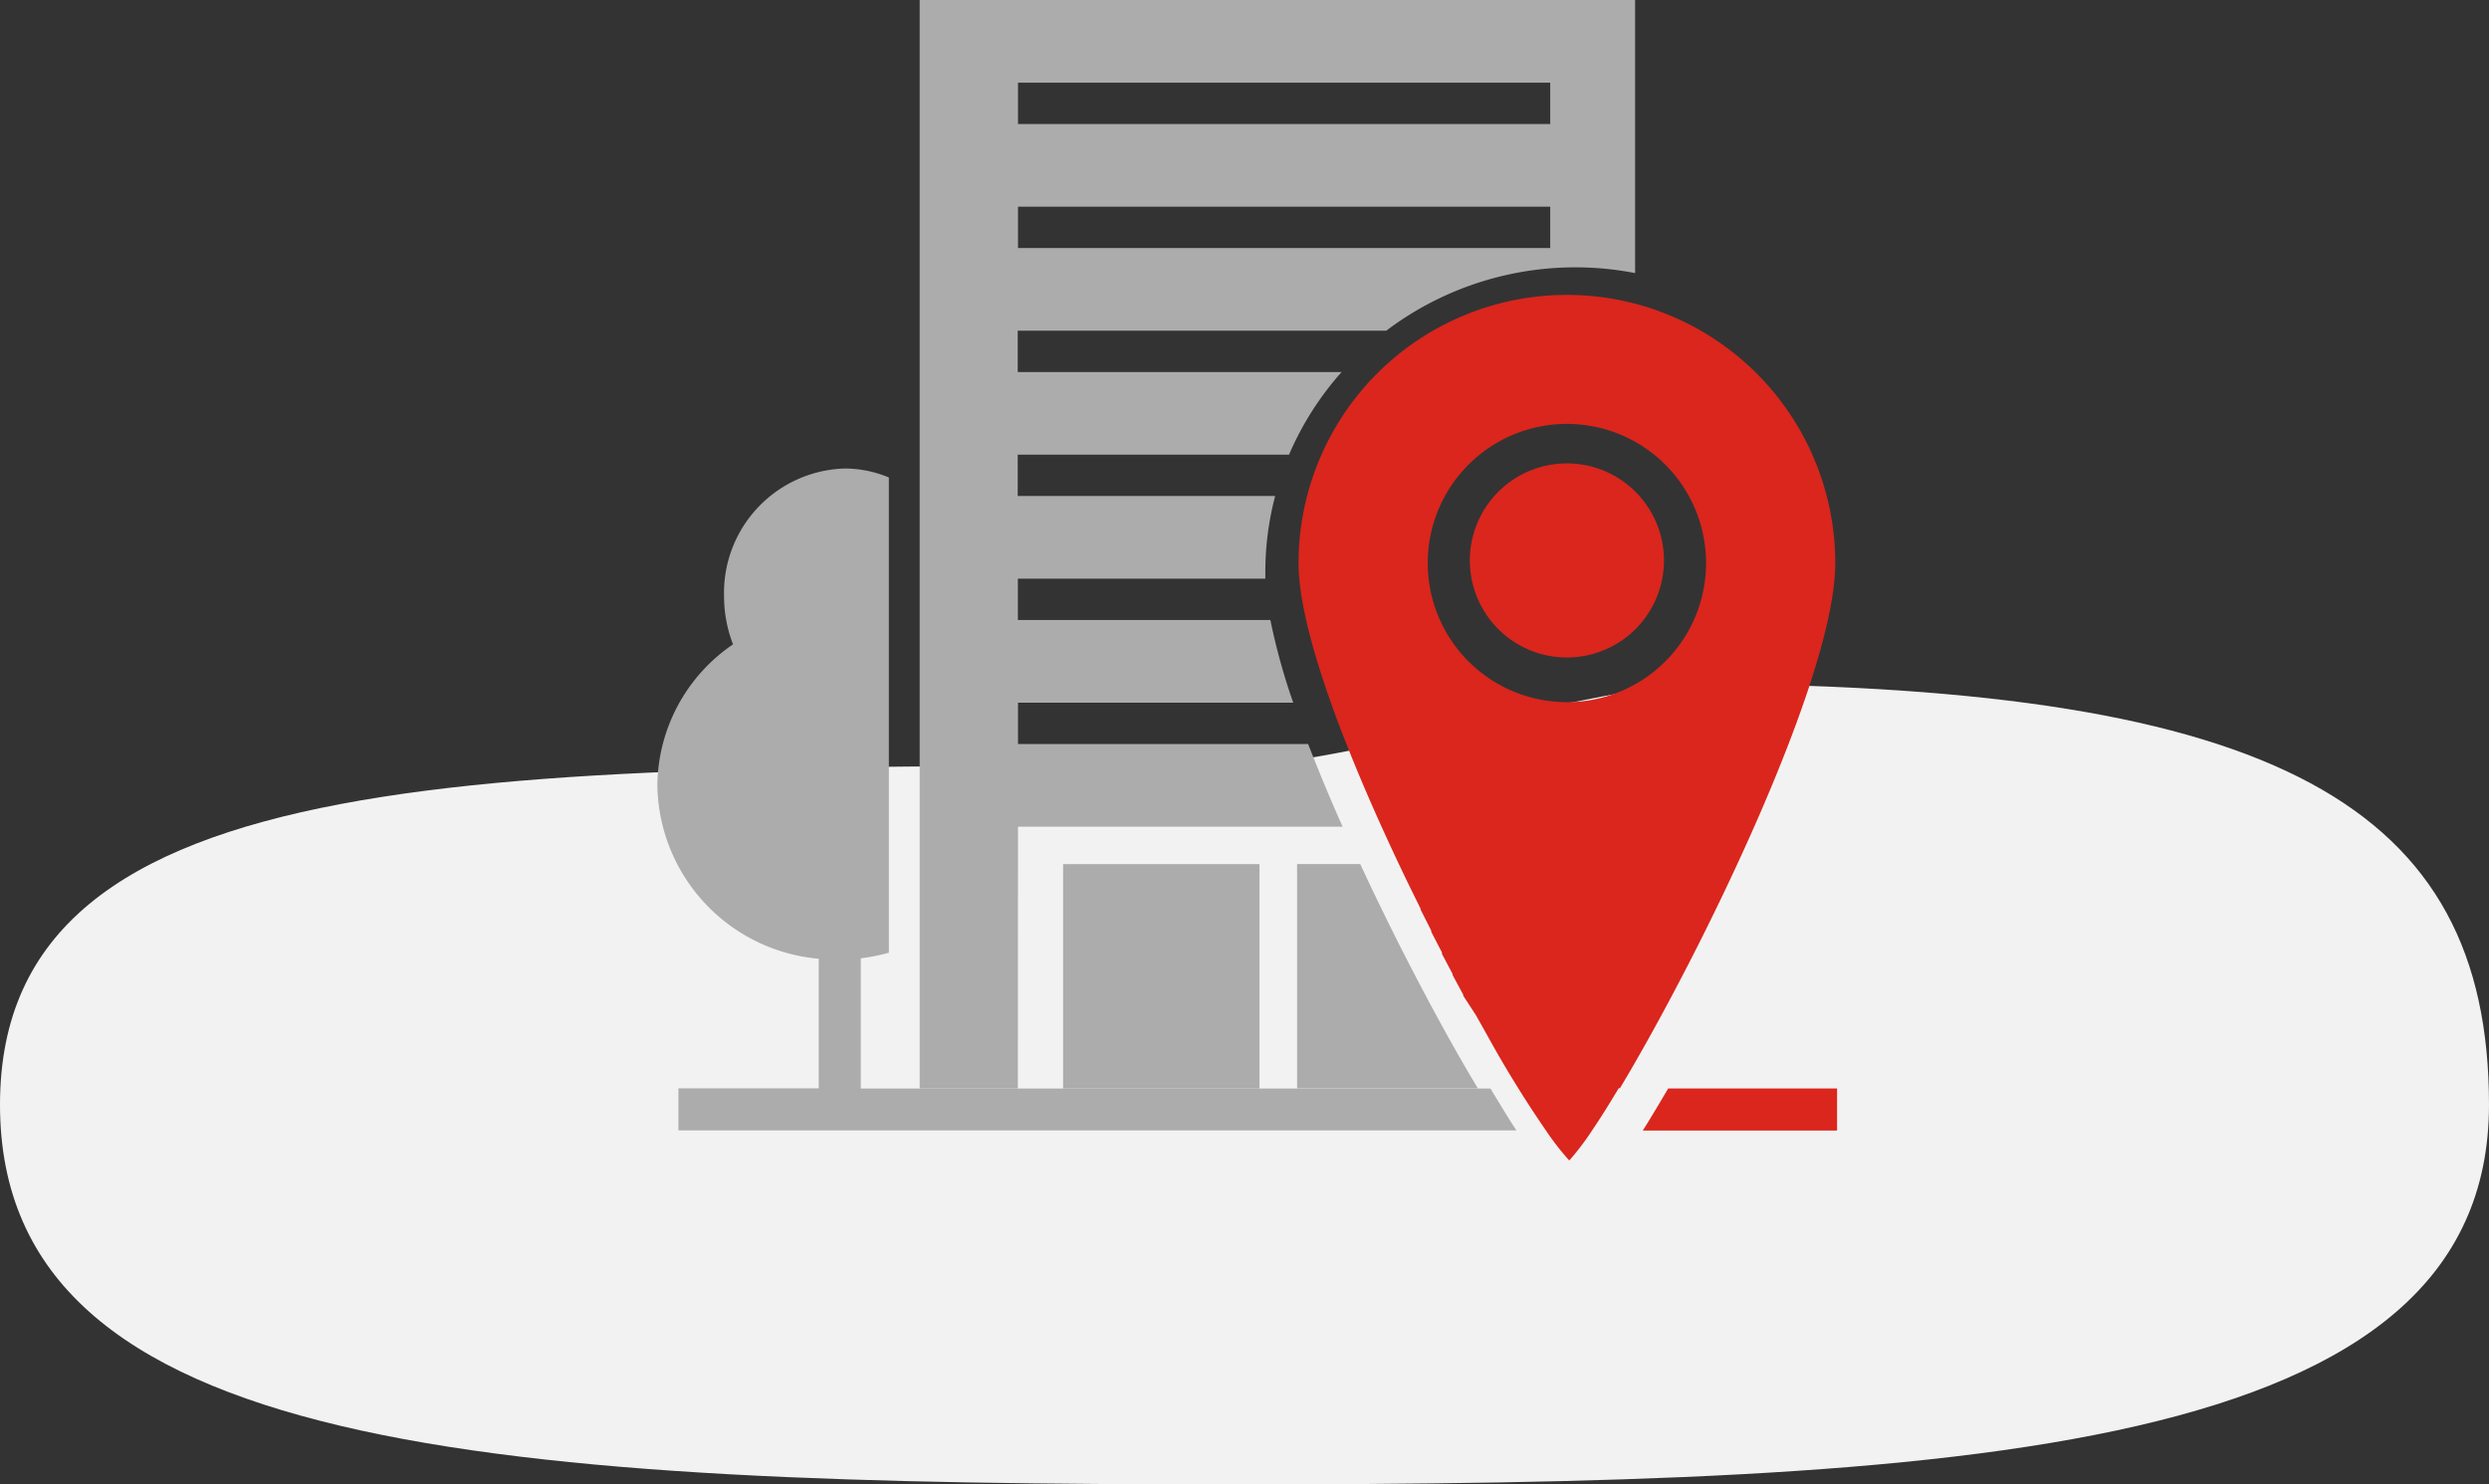
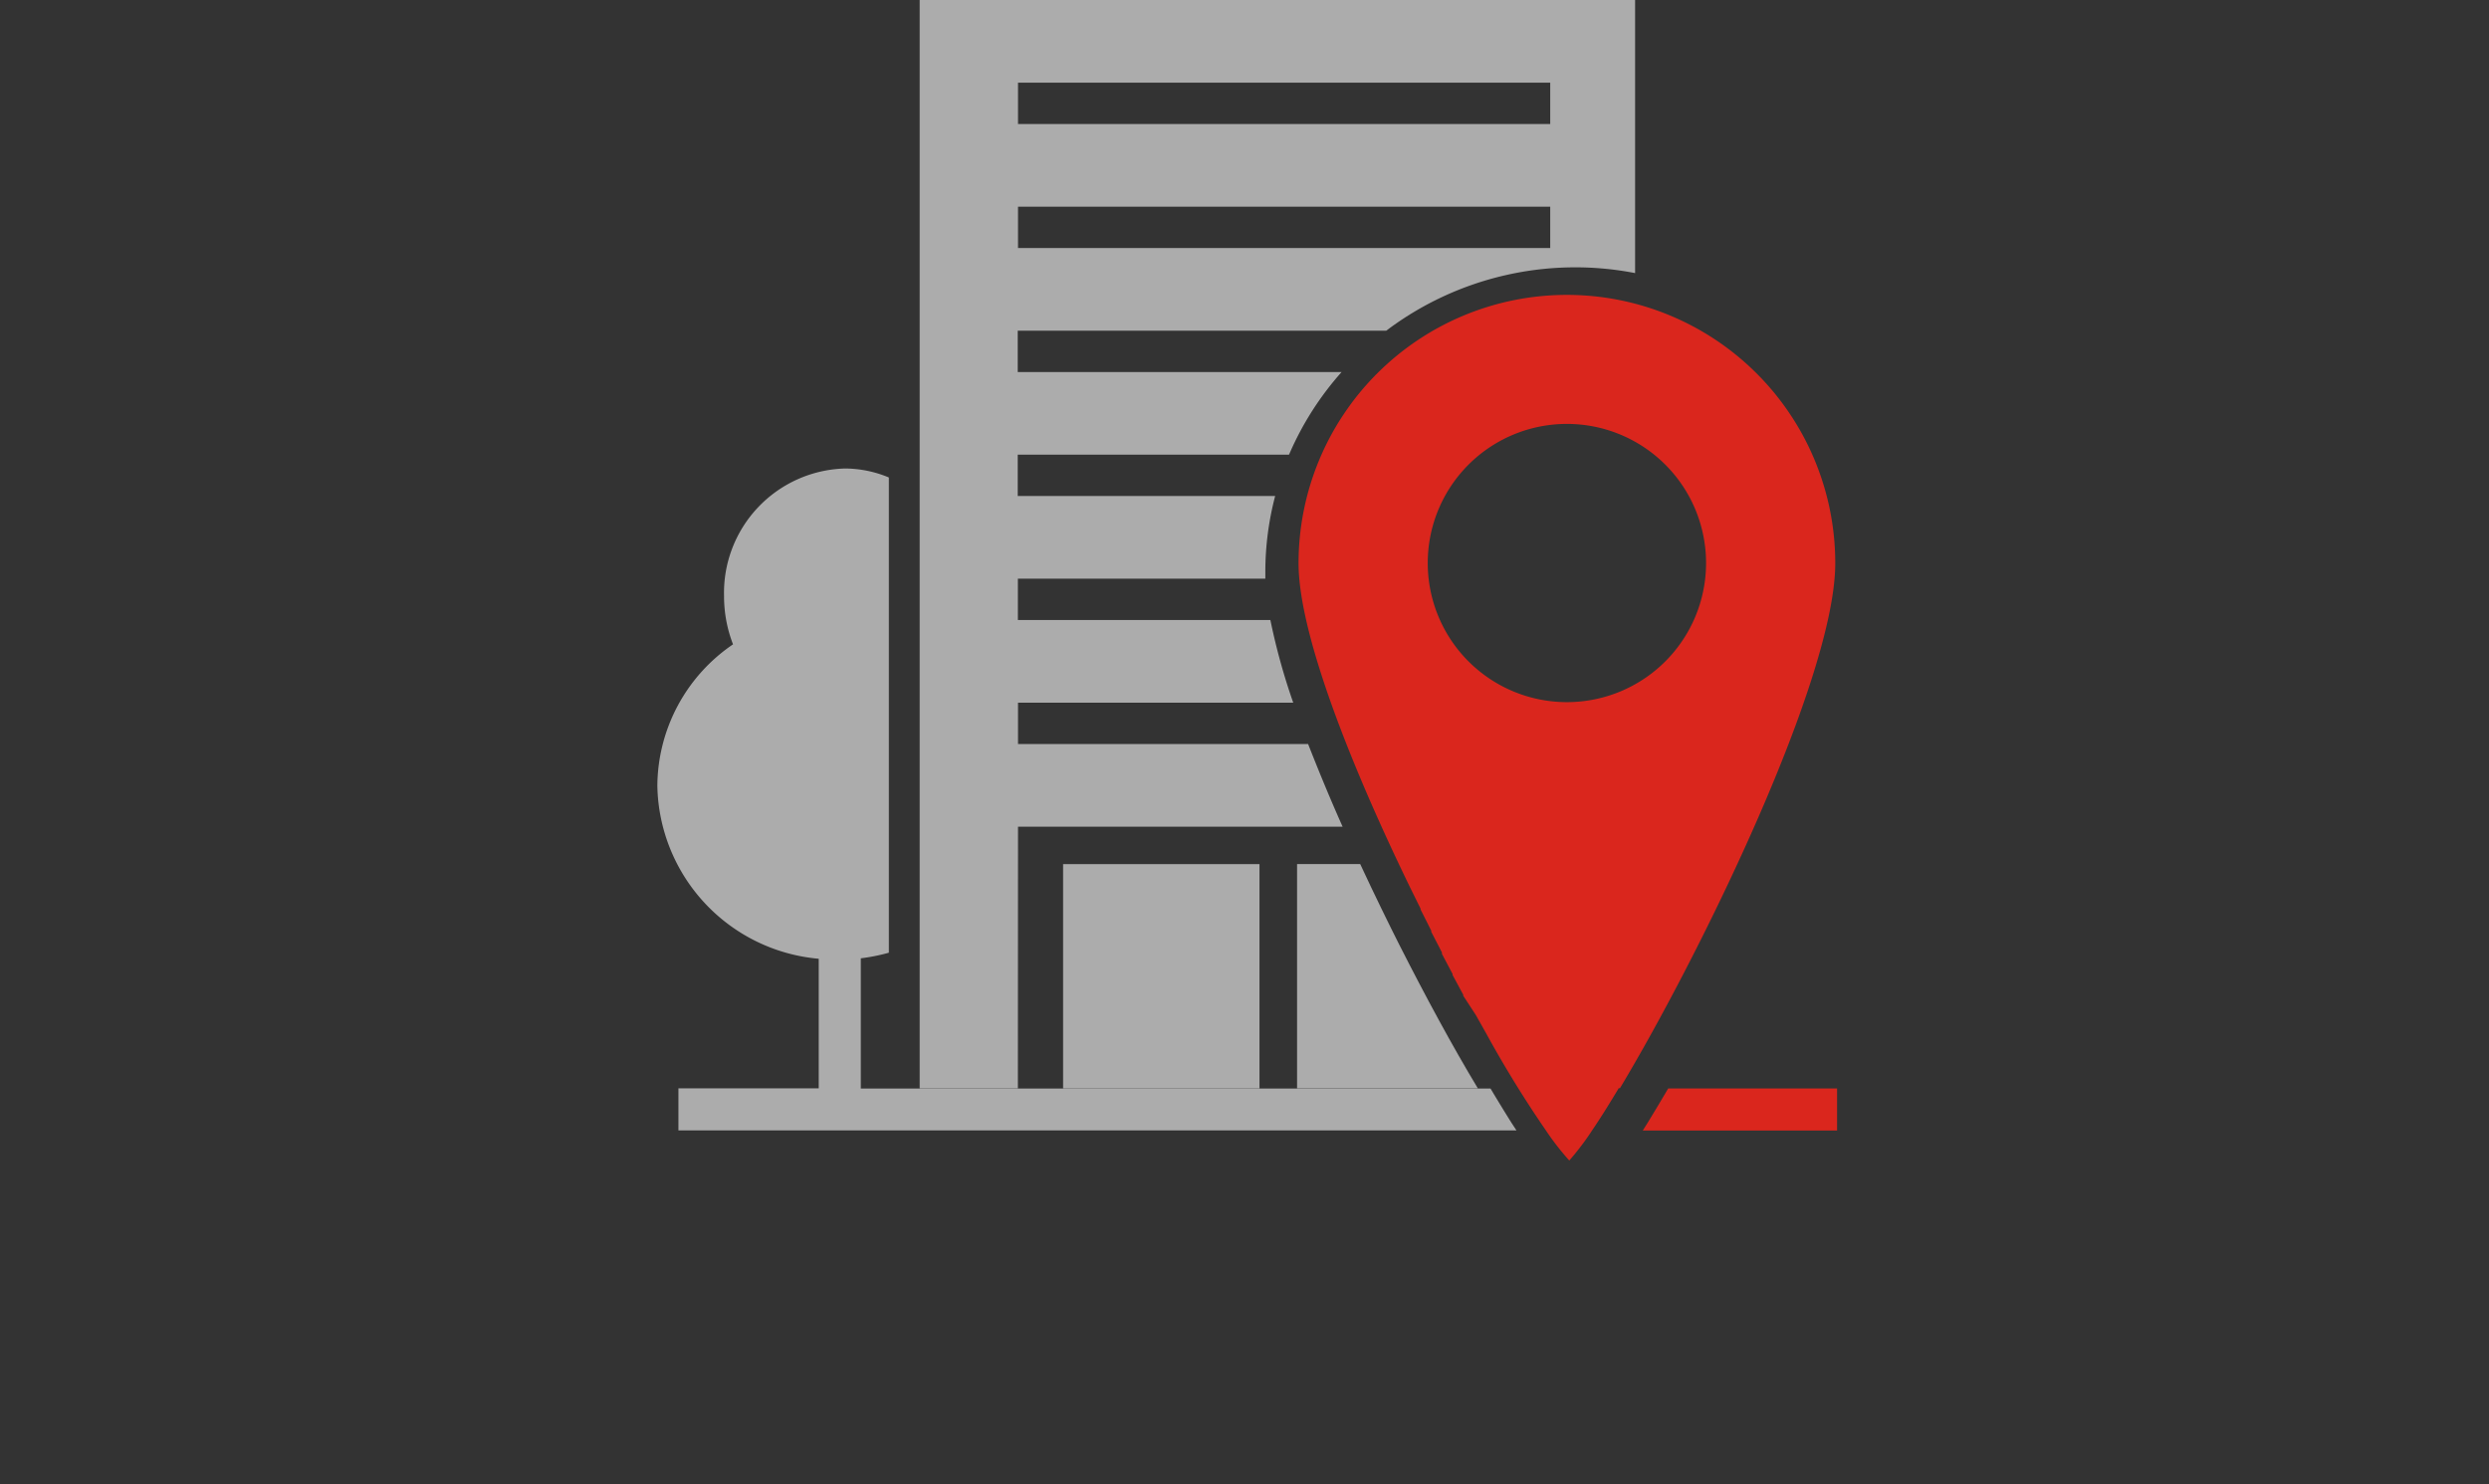
<svg xmlns="http://www.w3.org/2000/svg" width="200.665" height="119.708" viewBox="0 0 200.665 119.708">
  <rect x="0" y="0" width="200.665" height="119.708" fill="#333333" stroke="none" />
  <g id="Group_13223" data-name="Group 13223" transform="translate(-931 -7888)">
-     <path id="Path_20477" data-name="Path 20477" d="M107.5,62.769c8.431,0,29.98-6.684,37.854-6.634,46.033.295,63.38,9.724,63.38,33.95,0,28.235-41.864,30.619-101.235,30.619S8.07,118.32,8.07,90.085,48.129,62.769,107.5,62.769Z" transform="translate(922.93 7887.004)" fill="#f2f2f2" />
    <g id="Group_8427" data-name="Group 8427" transform="translate(-2 -555)">
      <rect id="Rectangle_762" data-name="Rectangle 762" width="15.833" height="18.095" transform="translate(1018.708 8512.686)" fill="#acacac" />
-       <path id="Path_20085" data-name="Path 20085" d="M7.826,0A7.826,7.826,0,1,1,0,7.826,7.826,7.826,0,0,1,7.826,0Z" transform="translate(1051.499 8480.371)" fill="#da261d" />
      <path id="Path_19285" data-name="Path 19285" d="M34.668,74.579h26.17c-.961-2.145-1.911-4.445-2.782-6.667H34.668V64.579H56.857a51.5,51.5,0,0,1-1.843-6.667H34.657V54.578h19.95v-.511a24.139,24.139,0,0,1,.792-6.156H34.645V44.578H56.517a24.584,24.584,0,0,1,4.241-6.667H34.645V34.578h29.71a25.288,25.288,0,0,1,20.063-4.645V7.91H26.74V95.691h7.917Zm0-60H77.575V17.91H34.668Zm0,10H77.575v3.333H34.668Z" transform="translate(980.405 8435.09)" fill="#acacac" />
      <path id="Path_19286" data-name="Path 19286" d="M68.328,89c-2.047-3.393-4.241-7.453-6.356-11.626-.826-1.64-1.934-3.89-3.133-6.469H53.75V89Z" transform="translate(983.821 8441.775)" fill="#acacac" />
      <path id="Path_19287" data-name="Path 19287" d="M80.258,94.32h0C86.874,83.3,97.63,61.172,97.63,51.955a21.635,21.635,0,1,0-43.27,0c0,5.655,4.173,16.229,8.968,26.1h0l.871,1.764v.068l.86,1.708v.09l.86,1.662v.113l.86,1.629v.079l.86,1.595v.079L68.655,88.4h0l.859,1.527h0a90.2,90.2,0,0,0,4.761,7.736h0a21.667,21.667,0,0,0,1.911,2.465,21.624,21.624,0,0,0,1.866-2.465h0c.645-.95,1.357-2.092,2.137-3.393ZM75.995,40.725A11.219,11.219,0,1,1,64.776,51.943,11.219,11.219,0,0,1,75.995,40.725Z" transform="translate(983.33 8436.461)" fill="#da261d" />
      <path id="Path_19288" data-name="Path 19288" d="M74.416,92.7H23.649V82.2a15.289,15.289,0,0,0,2.262-.452V43.424a9.239,9.239,0,0,0-3.551-.724,10.031,10.031,0,0,0-9.737,10.291,10.778,10.778,0,0,0,.724,3.89,13.9,13.9,0,0,0-6.1,11.411A14.261,14.261,0,0,0,20.256,82.237v10.45H8.946V96.08H76.508l-.4-.611C75.57,94.61,74.993,93.671,74.416,92.7Z" transform="translate(978.75 8438.082)" fill="#acacac" />
      <path id="Path_19289" data-name="Path 19289" d="M80.947,86.91c-.565.973-1.131,1.9-1.651,2.759l-.4.633H94.563V86.91Z" transform="translate(986.543 8443.87)" fill="#da261d" />
    </g>
  </g>
</svg>